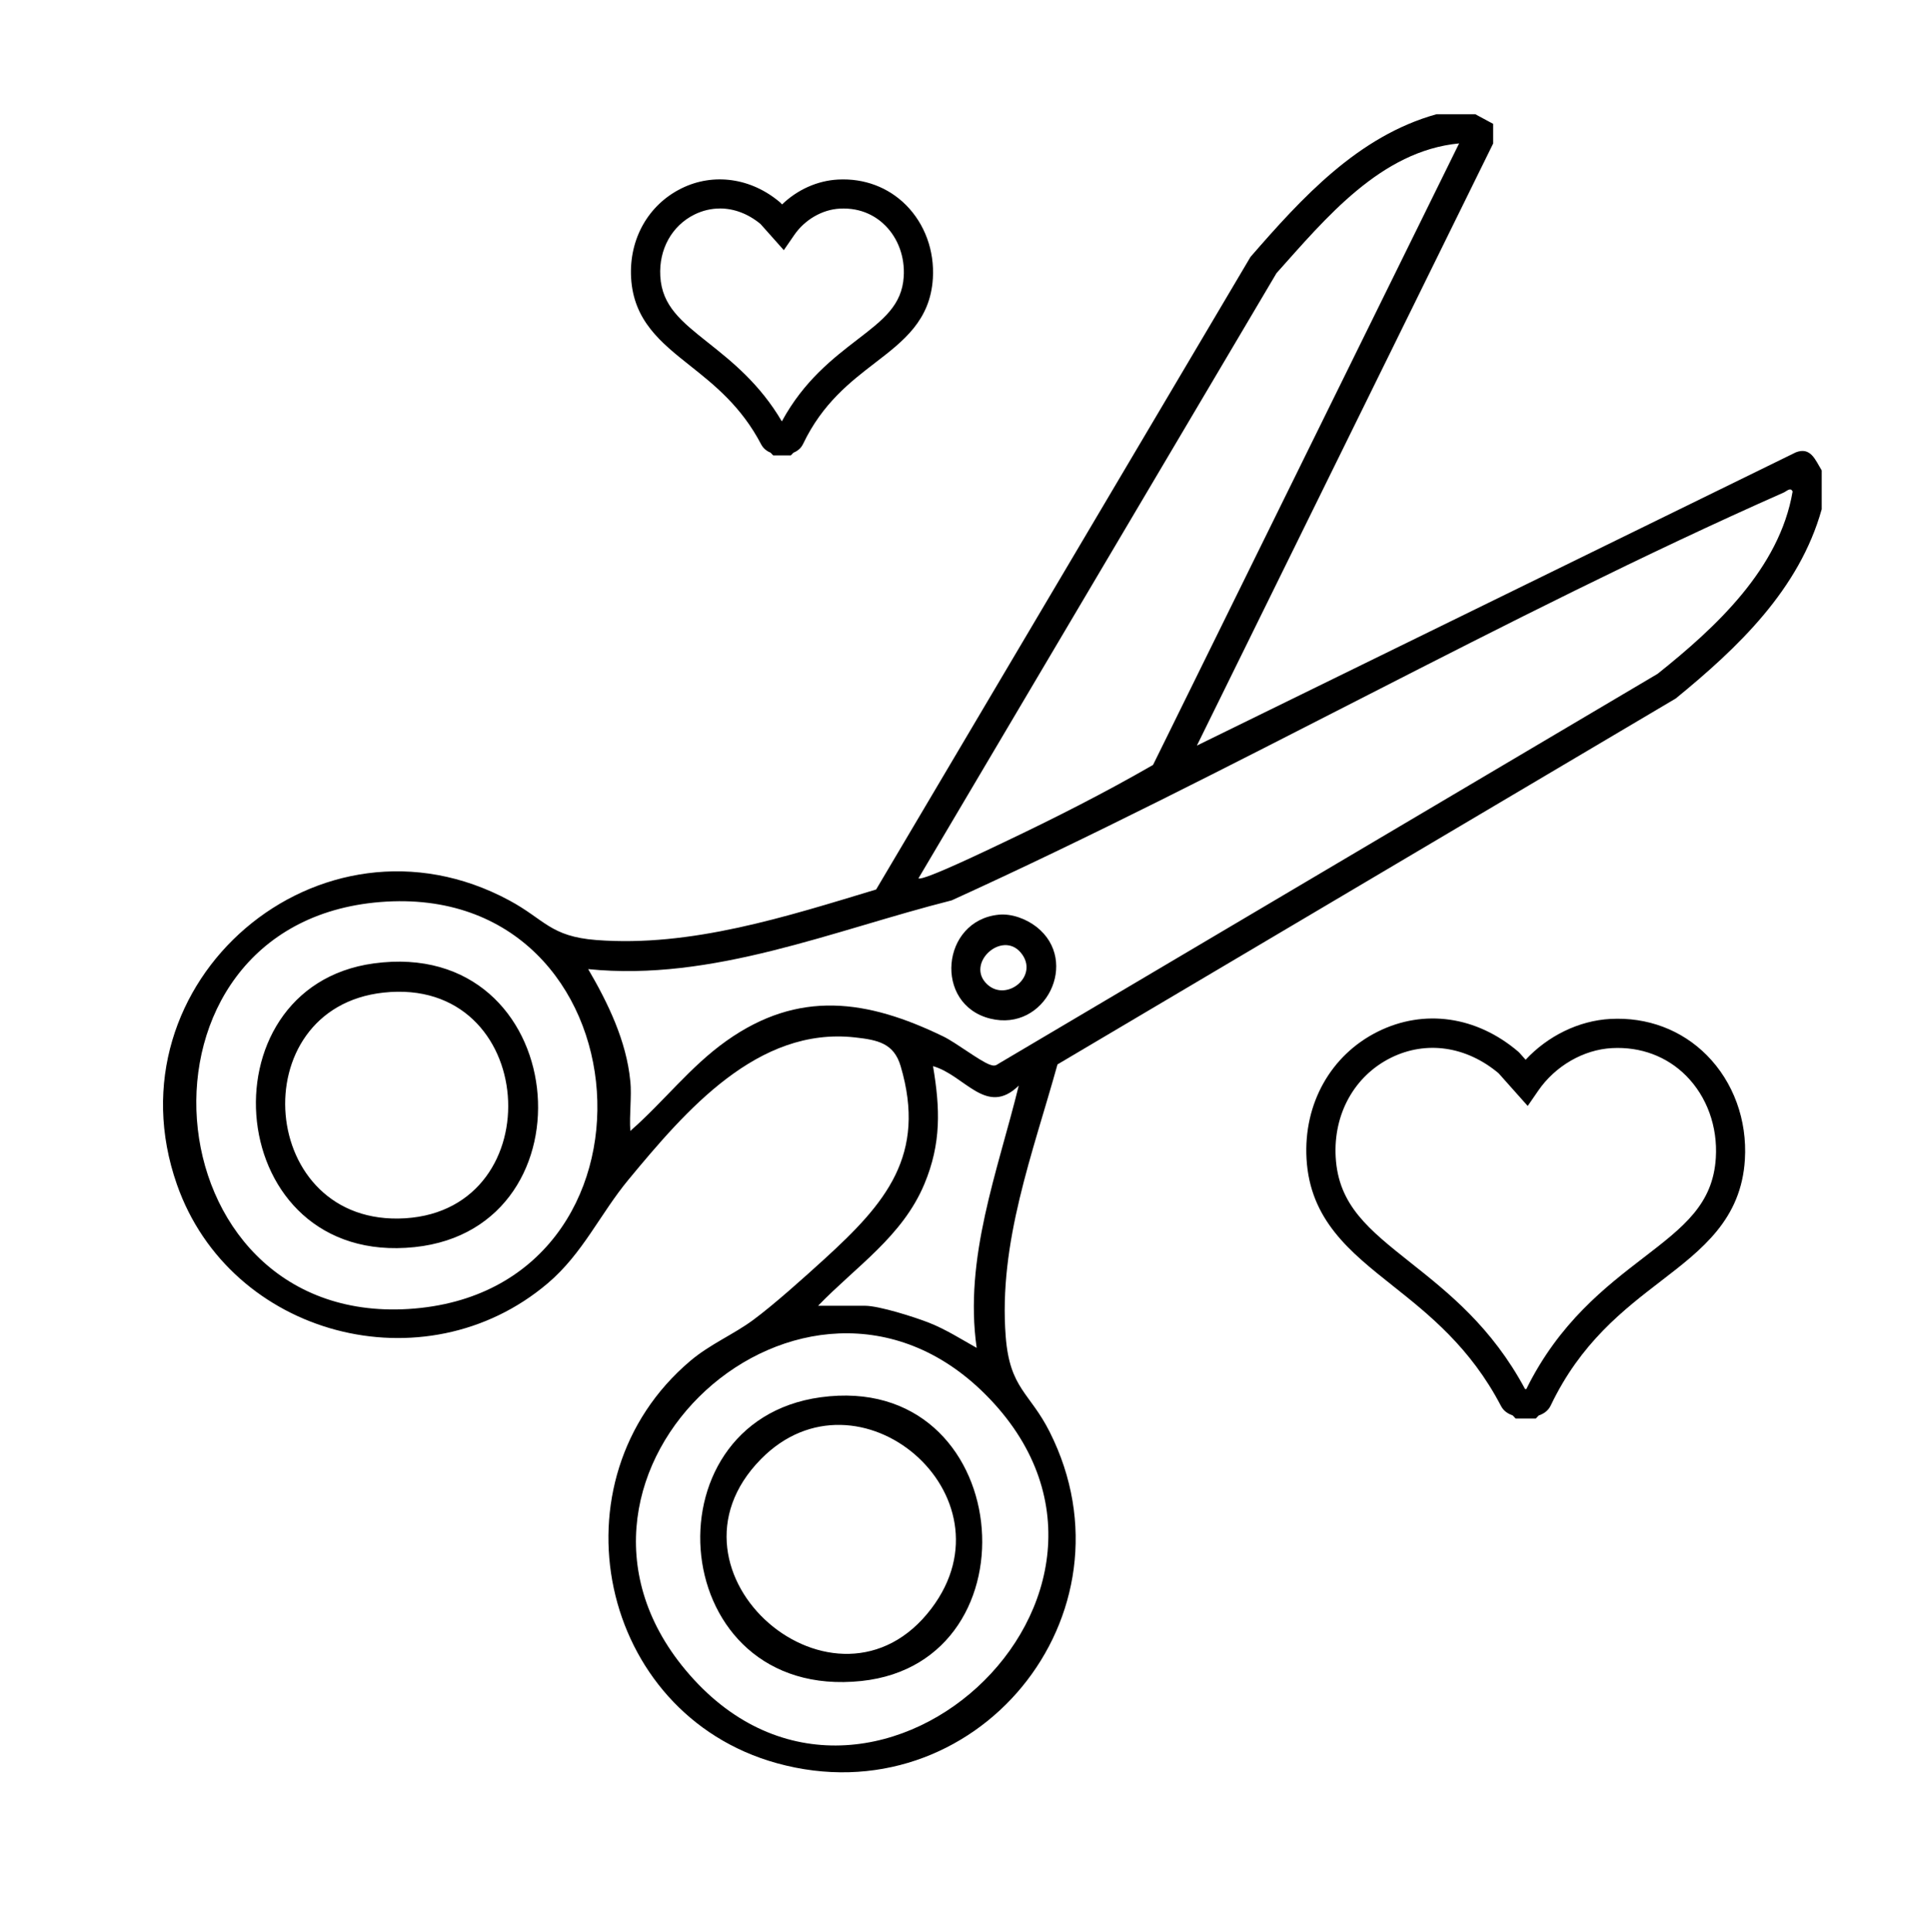
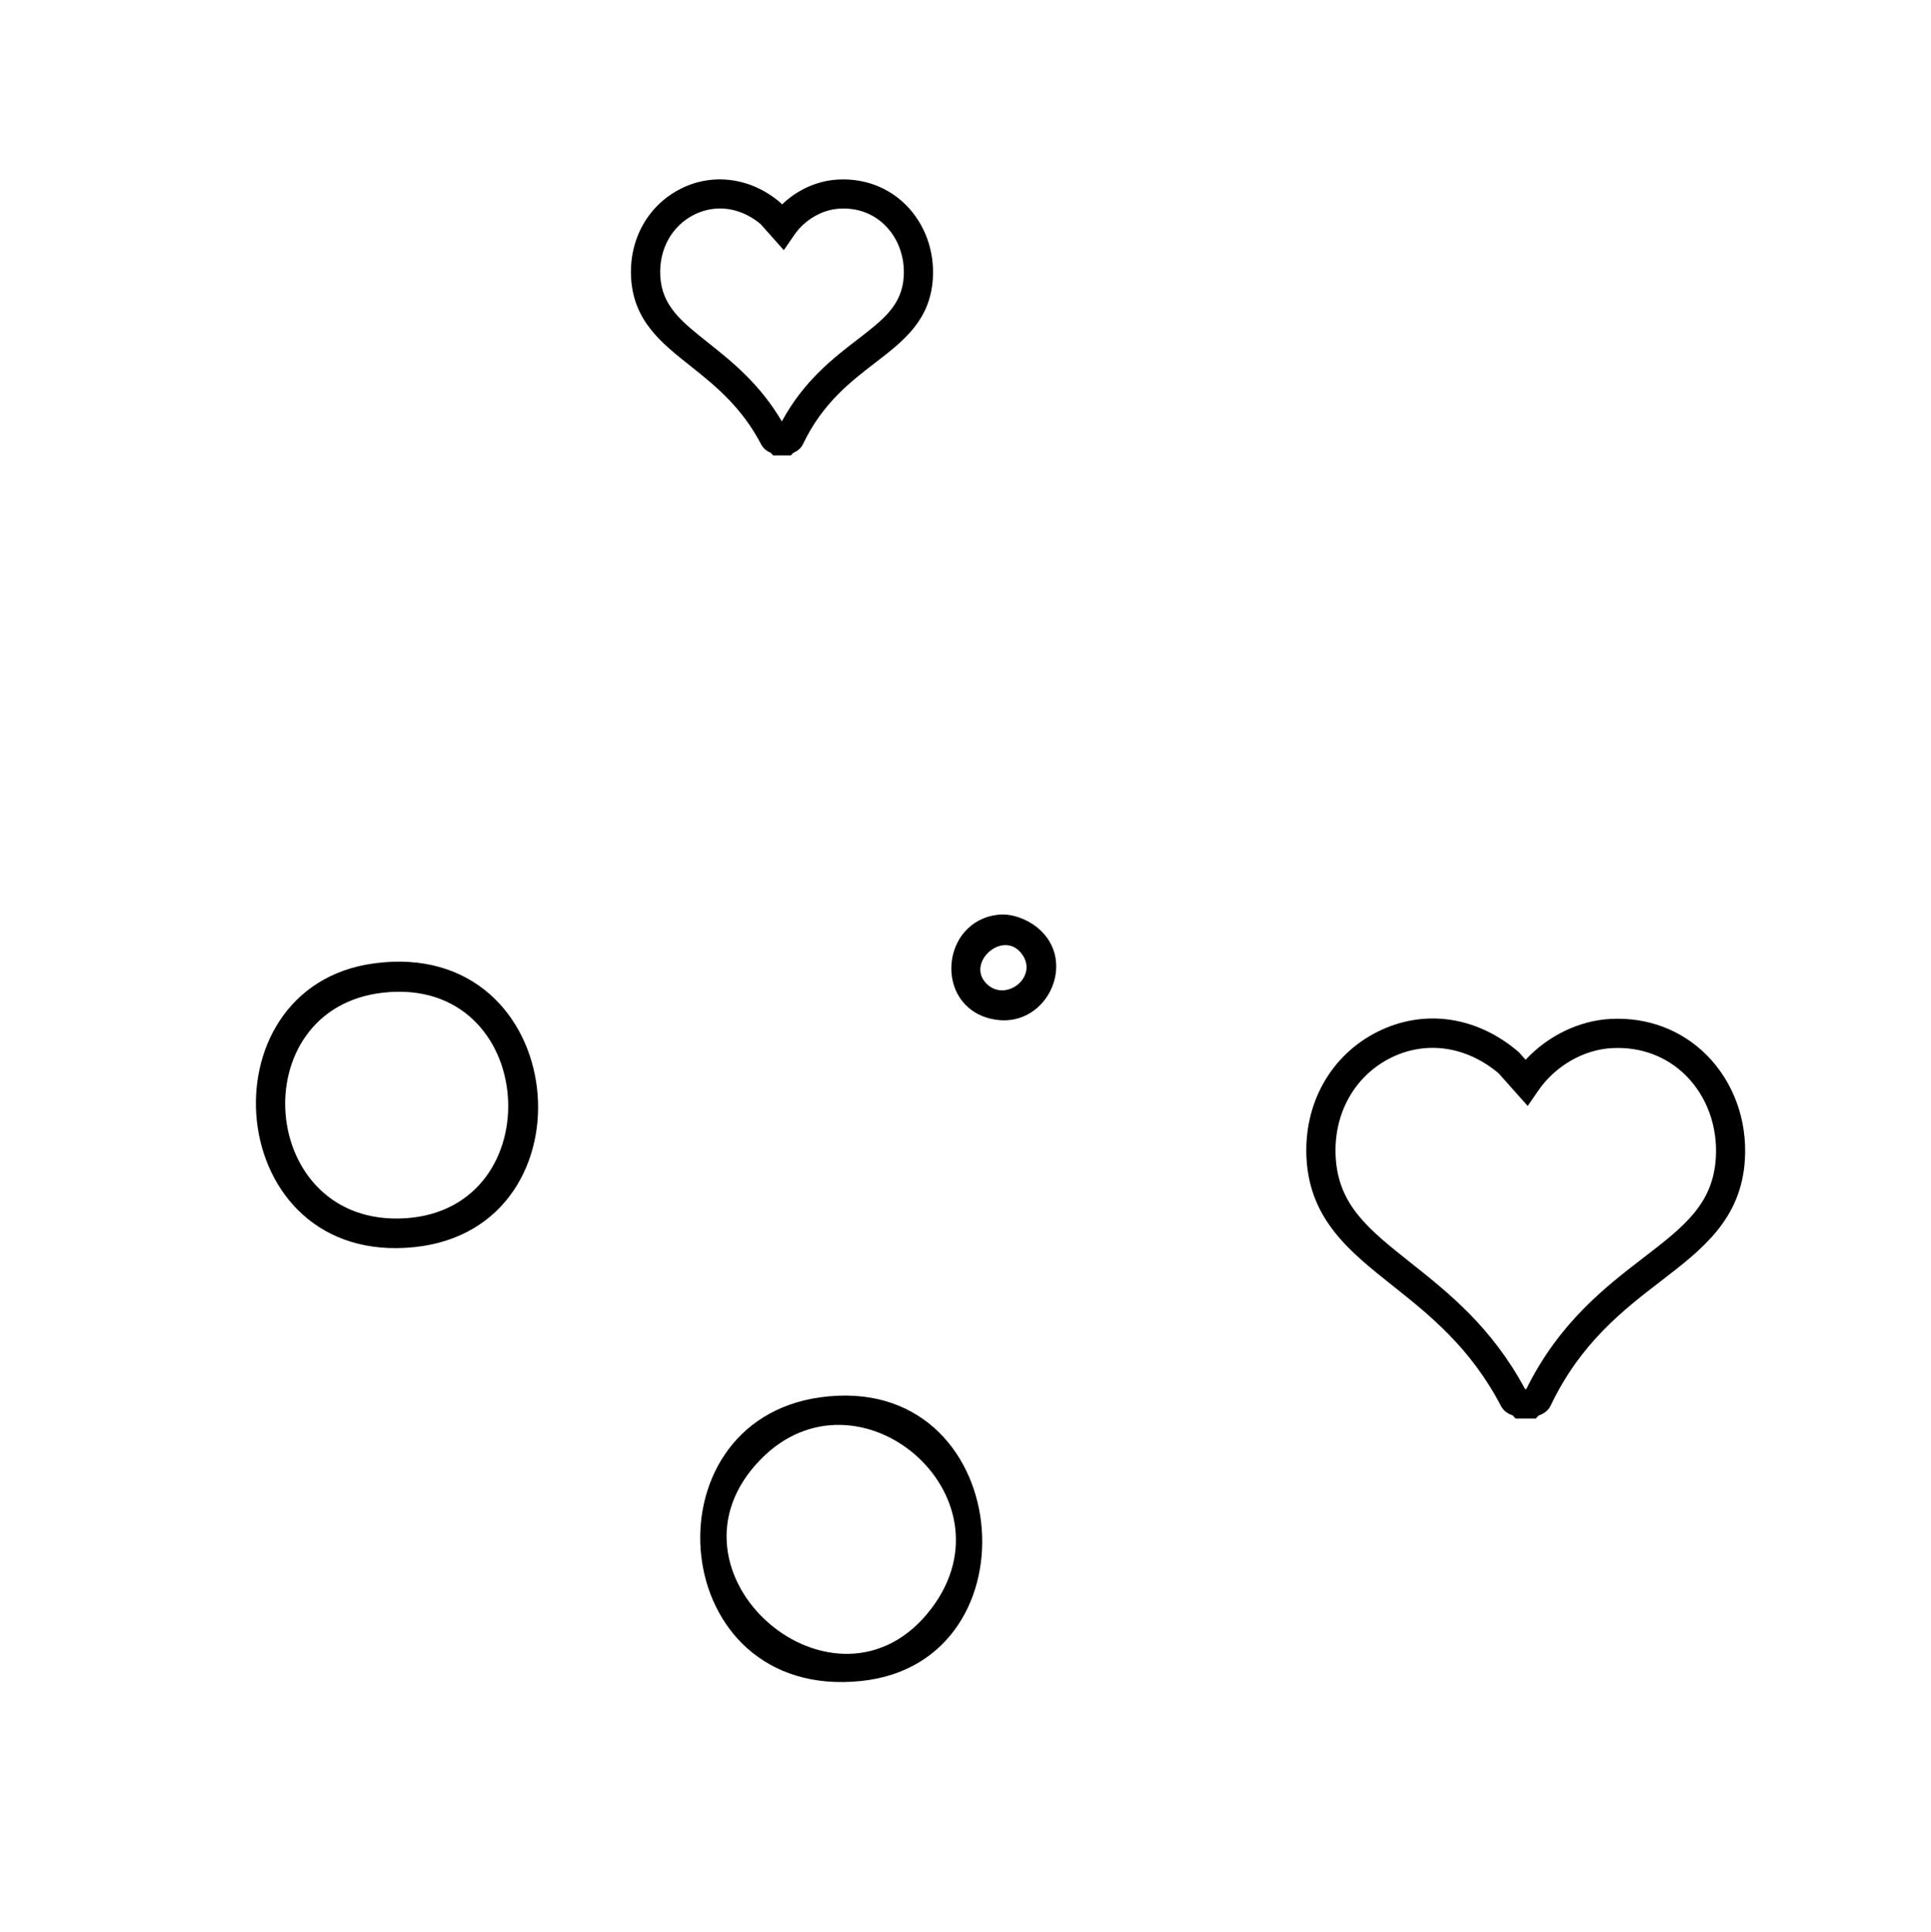
<svg xmlns="http://www.w3.org/2000/svg" data-name="Calque 6" viewBox="0 0 595.28 595.44">
-   <path d="m454.8 35.21 5.51 2.97v6.04l-91.34 185.6 184.62-90.38c4.62-1.82 6.05 2.38 8 5.55v11.98c-6.91 24.71-25.78 42.63-44.98 58.32L326 328.09c-7.6 27.42-18.23 54.88-15.96 83.92 1.26 16.11 7.42 17.18 13.55 29.36 28.38 56.37-23.04 119.06-84.14 102.11-54.95-15.25-70.14-87.17-26.66-123.99 6.11-5.17 13.22-8.08 19.35-12.59 6.49-4.78 15.92-13.27 22.06-18.86 18.79-17.13 31.55-31.96 23.45-59.41-2.09-7.08-7.07-8.08-14.09-8.86-29.99-3.33-52.14 22.51-69.77 43.79-8.8 10.62-14.12 22.82-24.91 31.98-37.91 32.19-97.93 16.38-114.34-30.43-21.87-62.38 44.08-119.06 102.51-87.54 10.87 5.86 12.58 11.08 26.74 12.18 29.27 2.27 58.69-7.24 86.3-15.57L385.5 79.19c15.85-18.23 33.16-37.24 57.32-43.98zm-4.99 8.99c-24.17 2.33-41.16 23.1-56.3 40L283.14 270.74c1.23 1 23.05-9.57 26.31-11.11 15.52-7.36 31.23-15.33 46.01-23.85zm-255.5 288.93c.48 4.94-.35 10.46 0 15.47 10.28-8.97 18.39-19.79 29.63-27.76 22.31-15.83 43.39-12.74 66.86-1.36 3.92 1.9 11.2 7.56 14.35 8.69 1.06.38 1.66.44 2.61-.26L511 207.7c17.96-14.33 37.58-32.45 41.62-56.19-.61-1.44-1.89-.07-2.71.29-86.4 38.21-170.35 86.52-256.53 125.73-36.58 9.24-73.62 25.09-112.06 21.19 6.1 10.41 11.79 22.17 12.97 34.42Zm-77.05-55.09c-81.6 6.52-72.12 130.43 8.67 125.44 83.14-5.14 74.59-132.09-8.67-125.44M252.2 402.49h14.47c4.32 0 15.31 3.49 19.72 5.23 5.16 2.03 9.9 5.06 14.7 7.75-3.97-27.72 6.48-54.42 12.97-80.84-9.96 9.7-16.55-3.17-26.43-6 2.21 13.09 2.56 23.81-2.65 36.3-6.75 16.18-21.08 25.43-32.79 37.57Zm51.55 27.3c-55.69-55.66-143.22 24.05-92.44 84.95 55.24 66.25 153.78-23.66 92.44-84.95" />
  <path d="M307.88 281.95c4.01-.4 8.52 1.3 11.68 3.78 13.39 10.49 2.74 32.47-14.29 28.25-17.52-4.35-15.16-30.27 2.61-32.03m-3.53 21.48c6.03 5.6 16.26-2.75 10.32-9.81-5.84-6.94-17.18 3.44-10.32 9.81M252.96 430.7c59.8-8.2 67.97 81.61 12.59 87.45-60.14 6.34-67.32-79.94-12.59-87.45m-18.37 19.05c-34.39 34.93 23.35 84.59 52.54 46.06 26.44-34.89-22.62-76.46-52.54-46.06M115.23 296.96c60.84-8.29 69.11 81.53 12.59 87.45-59.19 6.2-66.25-80.13-12.59-87.45m3.01 9c-43.9 4.76-38.82 72.4 6.69 69.56 45.53-2.84 41-74.73-6.69-69.56m355.24 131.29h-6.24l-.9-.95c-.9-.33-2.63-1.02-3.62-2.92-9.41-18.03-22.18-28.17-33.45-37.12-13.08-10.39-25.44-20.21-26.5-39.12-.94-16.95 7.49-31.97 22.02-39.17 14.23-7.06 30.4-4.75 43.24 6.18l.44.43 1.85 2.08c6.84-7.36 16.43-12.06 26.1-12.58 11.42-.62 21.98 3.36 29.76 11.19 8.2 8.26 12.48 19.99 11.73 32.17-1.13 18.4-13.14 27.64-25.86 37.42-11.61 8.93-24.78 19.06-34 38.38-.96 2.02-2.76 2.73-3.7 3.07l-.89.94Zm-3.36-9.14c.08.03.16.07.25.11.06-.03.12-.05.17-.08 10.12-20.48 24.47-31.51 36.04-40.41 12.48-9.59 21.49-16.53 22.37-30.84.59-9.63-2.74-18.84-9.14-25.28-5.94-5.98-14.05-9.02-22.89-8.54-8.76.47-17.46 5.49-22.71 13.11l-3.25 4.72-8.98-10.08c-9.97-8.36-22.35-10.14-33.18-4.78-11.25 5.58-17.78 17.31-17.04 30.61.83 14.87 10.17 22.3 23.11 32.57 11.75 9.33 25.03 19.88 35.25 38.9ZM243.79 140.38h-5.43l-.81-.85c-.78-.32-2.09-1.01-2.89-2.53-6.12-11.73-14.5-18.38-21.89-24.25-8.99-7.14-17.48-13.88-18.22-27.15-.66-11.9 5.28-22.45 15.5-27.52 9.89-4.91 21.56-3.25 30.45 4.32l.6.61c4.7-4.54 10.86-7.33 17.26-7.67 8.04-.42 15.48 2.37 20.97 7.89 5.77 5.81 8.77 14.04 8.25 22.58-.79 12.94-9.06 19.3-17.81 26.03-7.6 5.85-16.22 12.47-22.21 25.02-.78 1.63-2.15 2.35-2.97 2.68l-.81.84Zm-21.86-76.11c-2.68 0-5.34.62-7.87 1.87-6.95 3.45-10.97 10.71-10.51 18.96.51 9.23 6.52 14 14.83 20.6 7.11 5.65 15.83 12.57 22.64 24.19 6.79-12.52 15.87-19.5 23.27-25.2 8-6.15 13.77-10.59 14.31-19.44.37-5.98-1.69-11.7-5.65-15.69-2.58-2.6-7.13-5.63-14.1-5.25-5.38.29-10.73 3.39-13.97 8.08l-3.25 4.72-7.18-8.06c-3.81-3.16-8.17-4.79-12.51-4.79Z" />
</svg>